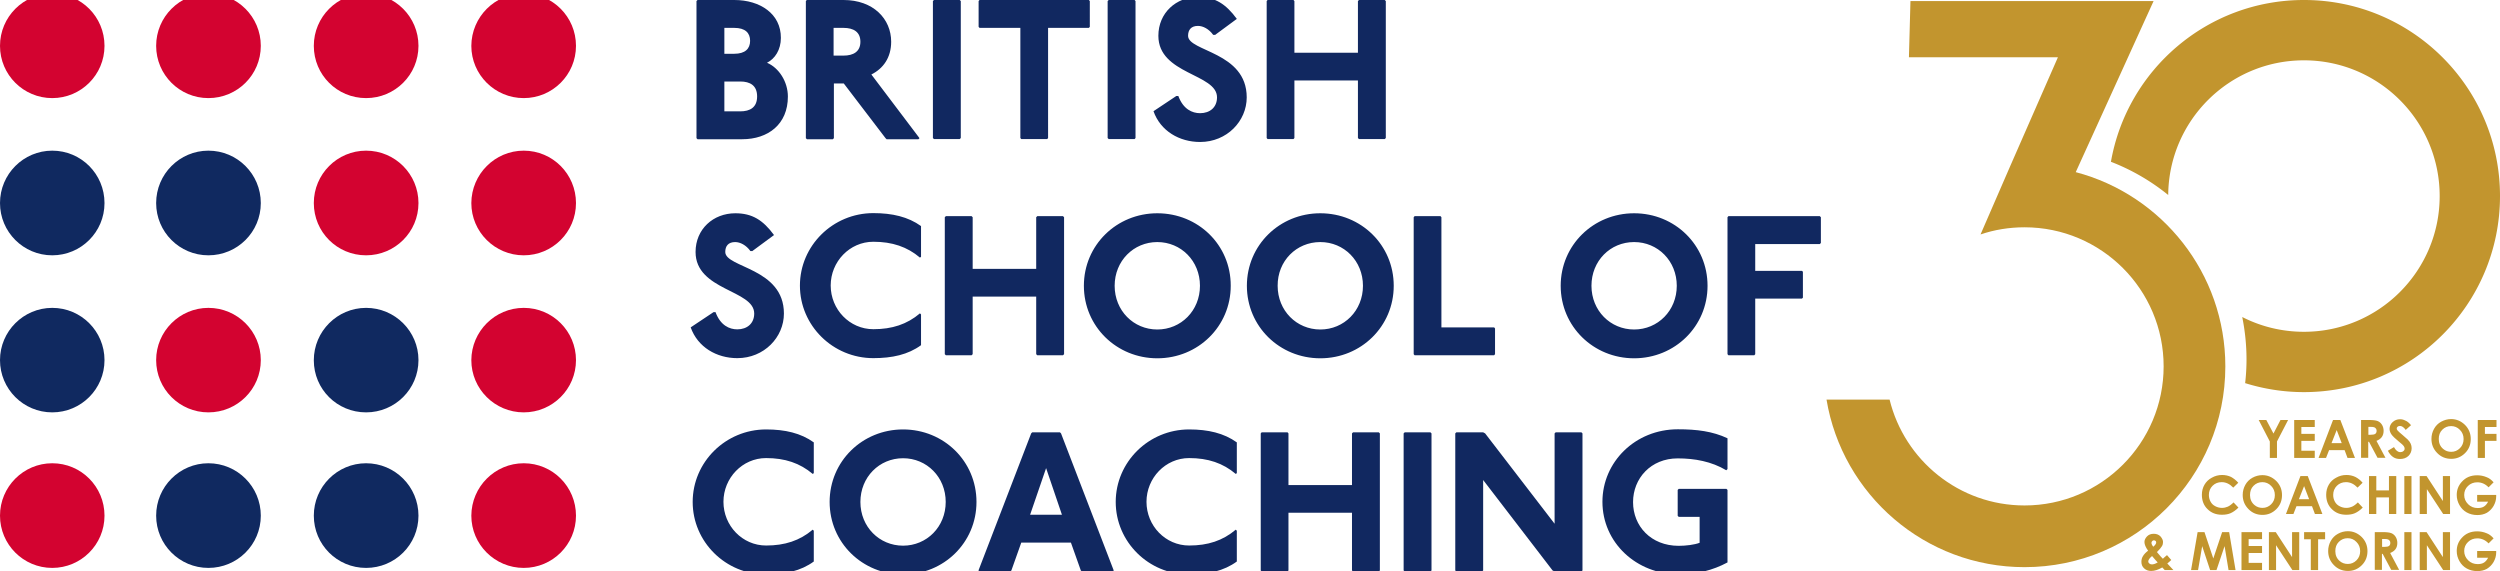
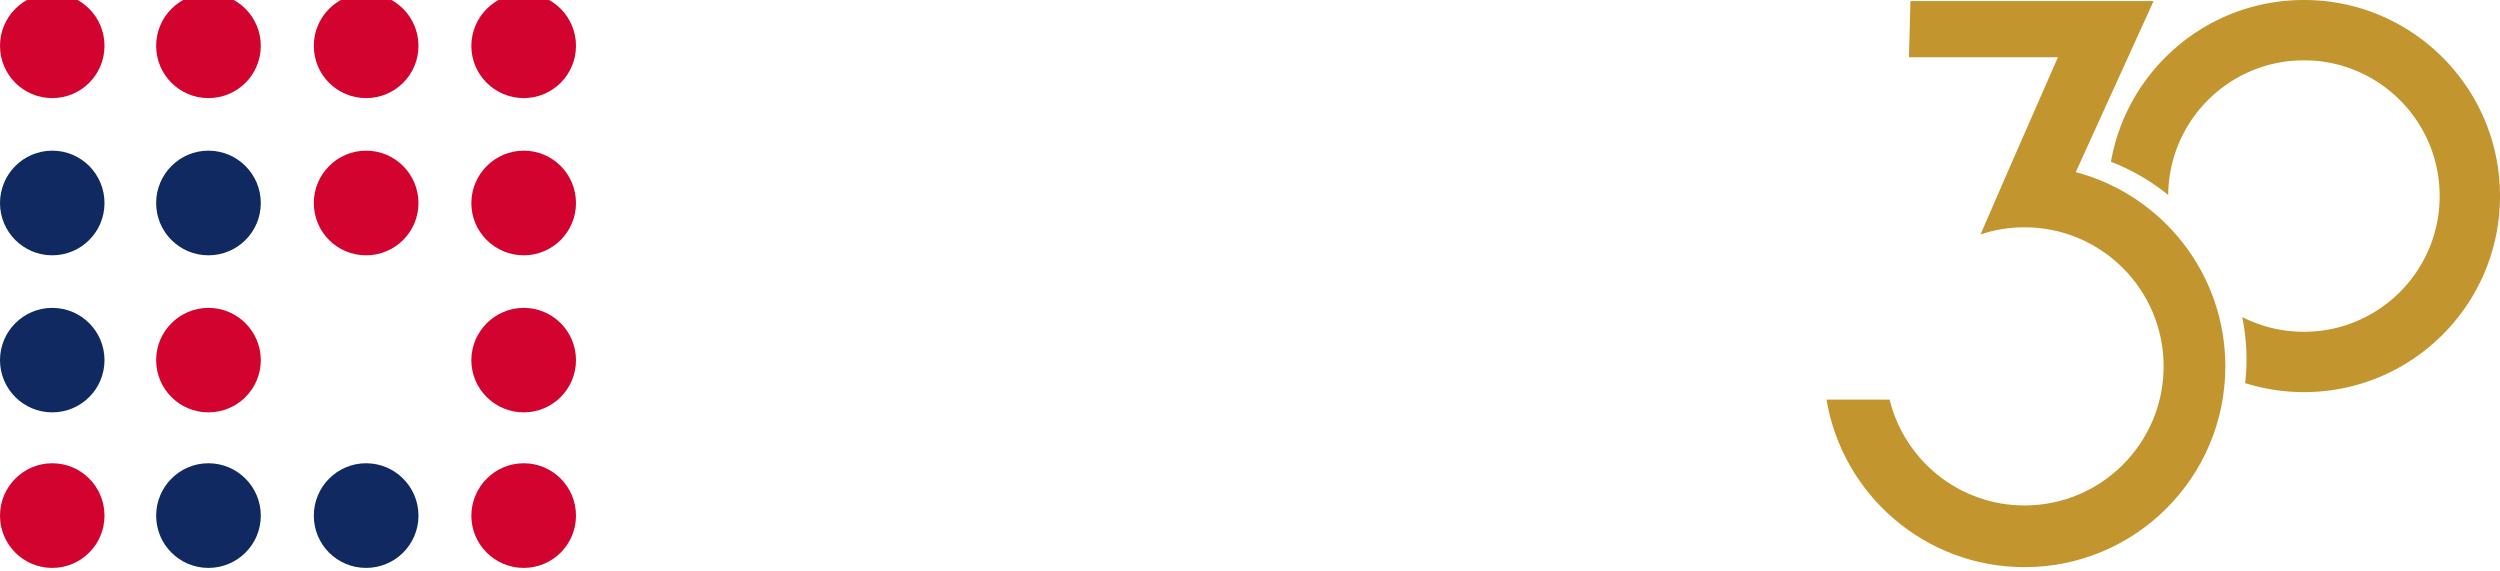
<svg xmlns="http://www.w3.org/2000/svg" viewBox="0 0 1641.1 375.1" xml:space="preserve">
  <path fill-rule="evenodd" clip-rule="evenodd" fill="#D30330" d="M34.3-4.3c19 0 34.3 15.4 34.3 34.4S53.2 64.4 34.3 64.4 0 49.1 0 30.1c0-19 15.4-34.4 34.3-34.4M136.8-4.3c19 0 34.4 15.4 34.4 34.4s-15.4 34.3-34.4 34.3-34.3-15.4-34.3-34.3c0-19 15.4-34.4 34.3-34.4M240.3-4.3c19 0 34.4 15.4 34.4 34.4s-15.4 34.3-34.4 34.3S206 49.1 206 30.1c0-19 15.4-34.4 34.3-34.4M343.8-4.3c19 0 34.3 15.4 34.3 34.4s-15.4 34.3-34.3 34.3c-19 0-34.4-15.4-34.4-34.3.1-19 15.5-34.4 34.4-34.4" />
  <path fill-rule="evenodd" clip-rule="evenodd" fill="#102960" d="M34.3 98.9c19 0 34.3 15.4 34.3 34.4s-15.4 34.3-34.3 34.3c-19 0-34.3-15.4-34.3-34.3 0-19 15.4-34.4 34.3-34.4M136.8 98.9c19 0 34.4 15.4 34.4 34.4s-15.4 34.3-34.4 34.3-34.3-15.4-34.3-34.3c0-19 15.4-34.4 34.3-34.4" />
  <path fill-rule="evenodd" clip-rule="evenodd" fill="#D30330" d="M240.3 98.9c19 0 34.4 15.4 34.4 34.4s-15.4 34.3-34.4 34.3-34.3-15.3-34.3-34.3c0-19 15.4-34.4 34.3-34.4M343.8 98.9c19 0 34.3 15.4 34.3 34.4s-15.4 34.3-34.3 34.3c-19 0-34.4-15.4-34.4-34.3.1-19 15.5-34.4 34.4-34.4" />
  <path fill-rule="evenodd" clip-rule="evenodd" fill="#102960" d="M34.3 202.1c19 0 34.3 15.4 34.3 34.3 0 19-15.4 34.3-34.3 34.3-19 0-34.3-15.4-34.3-34.3s15.4-34.3 34.3-34.3" />
  <path fill-rule="evenodd" clip-rule="evenodd" fill="#D30330" d="M136.8 202.1c19 0 34.4 15.4 34.4 34.3 0 19-15.4 34.3-34.4 34.3s-34.3-15.4-34.3-34.3 15.4-34.3 34.3-34.3" />
-   <path fill-rule="evenodd" clip-rule="evenodd" fill="#102960" d="M240.3 202.1c19 0 34.4 15.4 34.4 34.3 0 19-15.4 34.3-34.4 34.3S206 255.5 206 236.5c0-19 15.4-34.4 34.3-34.4" />
  <path fill-rule="evenodd" clip-rule="evenodd" fill="#D30330" d="M343.8 202.1c19 0 34.3 15.4 34.3 34.3 0 19-15.4 34.3-34.3 34.3-19 0-34.4-15.4-34.4-34.3.1-18.9 15.5-34.3 34.4-34.3M34.3 304.1c19 0 34.3 15.4 34.3 34.4s-15.4 34.3-34.3 34.3c-19 0-34.3-15.4-34.3-34.3 0-19 15.4-34.4 34.3-34.4" />
  <path fill-rule="evenodd" clip-rule="evenodd" fill="#102960" d="M136.8 304.1c19 0 34.4 15.4 34.4 34.4s-15.4 34.3-34.4 34.3-34.3-15.4-34.3-34.3c0-19 15.4-34.4 34.3-34.4M240.3 304.1c19 0 34.4 15.4 34.4 34.4s-15.4 34.3-34.4 34.3-34.3-15.3-34.3-34.3c0-19 15.4-34.4 34.3-34.4" />
  <path fill-rule="evenodd" clip-rule="evenodd" fill="#D30330" d="M343.8 304.1c19 0 34.3 15.4 34.3 34.4s-15.4 34.3-34.3 34.3c-19 0-34.4-15.4-34.4-34.3.1-19 15.5-34.4 34.4-34.4" />
-   <path fill="#112860" d="M475.5 53.5h10.4c6.5 0 11.1 2.6 11.1 9.8 0 7.2-4.6 9.8-11.1 9.8h-10.4V53.5zm0-35.2h6.5c7.2 0 10.4 3.3 10.4 8.5s-3.3 8.5-10.4 8.5h-6.5v-17zM457.9 0l-.7.7v90l.7.7h29.3c17 0 30-9.8 30-28 0-9.8-5.9-18.9-13.7-22.2 5.2-2.6 9.1-8.5 9.1-16.3C512.7 9.1 499 0 482 0h-24.1zM547.2 18.3h6.5c6.5 0 11.1 2.6 11.1 9.1s-4.6 9.1-11.1 9.1h-6.5V18.3zM529.6 0l-.6.7v90l.7.7h17l.7-.7V54.8h6.5l27.4 35.9.7.7h20.9l.7-.7L572 48.9c7.8-3.9 13-11.1 13-21.5 0-15-11.7-27.4-31.3-27.4h-24.1zM613.1 0l-.7.7v89.9l.7.7H630l.7-.7V.7L630 0zM643 0l-.6.7v16.9l.6.7h26.8v72.3l.6.7h17l.6-.7V18.3h26.8l.6-.7V.7l-.6-.7zM727.8 0l-.7.7v89.9l.7.7h17l.6-.7V.7l-.6-.7zM797.8 22.8l14.1-10.4C804.7 2.6 797.6-2 786.5-2 772-2 760.4 8.5 760.4 23.5c0 25.4 38.5 24.8 38.5 40.4 0 6.5-4.6 10.4-11.1 10.4-5.2 0-11.1-2.6-14.3-11.3h-1.3l-15 10c4.6 13 17 20.2 30.6 20.2 17.6 0 30.6-13.7 30.6-29.3 0-30-38.5-30-38.5-40.4 0-3.9 2-6.5 6.5-6.5 3.3 0 7.2 2 10 5.9h1.4zM832.1 0l-.6.7v89.9l.6.7h17l.6-.7V52.8h41.7v37.8l.7.7H909l.7-.7V.7L909 0h-16.9l-.7.7v33.9h-41.7V.7l-.6-.7zM494 164.7l14.1-10.4c-7.2-9.8-14.3-14.3-25.4-14.3-14.5 0-26.1 10.4-26.1 25.4 0 25.4 38.5 24.8 38.5 40.4 0 6.5-4.6 10.4-11.1 10.4-5.2 0-11.1-2.6-14.3-11.3h-1.3l-15 10c4.6 13 17 20.2 30.6 20.2 17.6 0 30.6-13.7 30.6-29.3 0-30-38.5-30-38.5-40.4 0-3.9 2-6.5 6.5-6.5 3.3 0 7.2 2 10 5.9h1.4zM604.6 168.6v-20.2c-8.5-6.1-18.9-8.5-31.3-8.5-26.6 0-48.2 21.4-48.2 47.6 0 26.2 21.6 47.6 48.2 47.6 12.4 0 22.8-2.3 31.3-8.5v-20.2l-.7-.7c-8.5 7.2-18.3 10.4-30.6 10.4-15.6 0-28-13-28-28.7 0-15.6 12.4-28.7 28-28.7 12.4 0 22.2 3.3 30.6 10.4l.7-.5zM620.9 141.9l-.7.7v89.9l.7.7h16.9l.7-.7v-37.8h41.7v37.8l.7.7h16.9l.7-.7v-89.9l-.7-.7h-16.9l-.7.7v33.9h-41.7v-33.9l-.7-.7zM759.7 158.9c15.6 0 28 12.4 28 28.7 0 16.3-12.4 28.7-28 28.7s-28-12.4-28-28.7c0-16.3 12.4-28.7 28-28.7m0-18.9c-26.7 0-48.2 20.9-48.2 47.6 0 26.7 21.5 47.6 48.2 47.6 26.7 0 48.2-20.9 48.2-47.6.1-26.8-21.4-47.6-48.2-47.6zM866.7 158.9c15.6 0 28 12.4 28 28.7 0 16.3-12.4 28.7-28 28.7s-28-12.4-28-28.7c-.1-16.3 12.3-28.7 28-28.7m0-18.9c-26.7 0-48.2 20.9-48.2 47.6 0 26.7 21.5 47.6 48.2 47.6 26.7 0 48.2-20.9 48.2-47.6 0-26.8-21.5-47.6-48.2-47.6zM928.6 141.9l-.6.7v89.9l.6.7h52.2l.6-.7v-16.9l-.6-.7h-34.6v-72.3l-.6-.7zM1072.7 158.9c15.6 0 28 12.4 28 28.7 0 16.3-12.4 28.7-28 28.7s-28-12.4-28-28.7c0-16.3 12.3-28.7 28-28.7m0-18.9c-26.7 0-48.2 20.9-48.2 47.6 0 26.7 21.5 47.6 48.2 47.6s48.2-20.9 48.2-47.6c0-26.8-21.5-47.6-48.2-47.6zM1134.6 141.9l-.6.7v89.9l.6.7h17l.6-.7V196h30.7l.6-.6v-17l-.6-.6h-30.7v-17.6h42.4l.7-.7v-16.9l-.7-.7zM534.2 310.6v-20.2c-8.5-6.1-18.9-8.5-31.3-8.5-26.6 0-48.2 21.4-48.2 47.6 0 26.2 21.6 47.6 48.2 47.6 12.4 0 22.8-2.3 31.3-8.5v-20.2l-.7-.7c-8.5 7.2-18.3 10.4-30.6 10.4-15.6 0-28-13-28-28.7 0-15.6 12.4-28.7 28-28.7 12.4 0 22.2 3.3 30.6 10.4l.7-.5zM592.8 300.8c15.6 0 28 12.4 28 28.7s-12.4 28.7-28 28.7-28-12.4-28-28.7 12.4-28.7 28-28.7m0-18.9c-26.7 0-48.2 20.9-48.2 47.6s21.5 47.6 48.2 47.6 48.2-20.9 48.2-47.6-21.4-47.6-48.2-47.6zM686.7 307.3l10.4 30.6h-20.9l10.5-30.6zm-9.1-23.5-.7.7-34.6 90 .7.7h20.2l.7-.7 6.5-18.3H703l6.5 18.3.7.7h20.2l.7-.7-34.6-90-.7-.7h-18.2zM811.9 310.6v-20.2c-8.5-6.1-18.9-8.5-31.3-8.5-26.6 0-48.2 21.4-48.2 47.6 0 26.2 21.6 47.6 48.2 47.6 12.4 0 22.8-2.3 31.3-8.5v-20.2l-.7-.7c-8.5 7.2-18.3 10.4-30.6 10.4-15.6 0-28-13-28-28.7 0-15.6 12.4-28.7 28-28.7 12.4 0 22.2 3.3 30.6 10.4l.7-.5zM828.2 283.8l-.6.7v90l.6.6h17l.6-.6v-37.9h41.7v37.9l.7.6h16.9l.7-.6v-90l-.7-.7h-16.9l-.7.7v33.9h-41.7v-33.9l-.6-.7zM922.1 283.8l-.7.7v90l.7.6H939l.7-.6v-90l-.7-.7zM956 283.8l-.7.7v90l.7.6h16.9l.7-.6v-59.4l45.6 59.4 1.3.6h17.6l.7-.6v-90l-.7-.7h-16.9l-.7.7v59.3l-45.6-59.3-1.3-.7zM1134 307.9v-20.2c-9.8-4.6-20.2-5.9-32.6-5.9-28 0-49.5 21.5-49.5 47.6 0 26.7 22.2 47.6 50.2 47.6 11.7 0 22.2-2.6 31.9-7.8v-47.6l-.7-.7H1102l-.7.7v17l.7.7h13.7v17c-3.3 1.3-9.1 2-13.7 2-18.3 0-30-13-30-28.7 0-15.6 11.7-28.7 29.3-28.7 11.1 0 22.2 2 31.9 7.8l.8-.8z" />
  <path fill-rule="evenodd" clip-rule="evenodd" fill="#C2952E" d="M1512.4 0c71.1 0 128.7 57.6 128.7 128.7s-57.6 128.7-128.7 128.7c-13.4 0-26.4-2.1-38.6-5.9.6-5.1.9-10.3.9-15.6 0-9.5-1-18.8-2.8-27.8 12.1 6.2 25.9 9.7 40.5 9.7 49.2 0 89.1-39.9 89.1-89.1 0-49.2-39.9-89.1-89.1-89.1-49 0-88.7 39.5-89.1 88.4a139.5 139.5 0 0 0-37.6-21.8C1396.3 45.8 1449 0 1512.4 0" />
  <path fill-rule="evenodd" clip-rule="evenodd" fill="#C2952E" d="M1362.6 113c56.5 14.9 98.2 66.3 98.2 127.5 0 72.8-59 131.8-131.8 131.8-65.4 0-119.6-47.6-130-110h41.4c9.8 39.9 45.7 69.5 88.6 69.5 50.4 0 91.3-40.9 91.3-91.3s-40.9-91.3-91.3-91.3c-10.1 0-19.8 1.6-28.9 4.7l19.5-44.9 31.3-71.4h-97.8l1-36.9h159.6L1362.6 113z" />
-   <path fill="#C2952E" d="M1482.7 275.7h5l4.7 8.9 4.6-8.9h5l-7.3 14.1v10.8h-4.7v-10.8zM1506 275.7h13.5v4.6h-8.8v4.5h8.8v4.6h-8.8v6.5h8.8v4.7H1506zM1533.9 282.3l-3.4 8.6h6.7l-3.3-8.6zm-2.4-6.6h4.8l9.6 24.9h-4.9l-1.9-5.1h-10.2l-2 5.1h-4.9l9.5-24.9zM1554.6 285.4h1.5c1.5 0 2.6-.2 3.1-.6.6-.4.9-1.1.9-2 0-.5-.1-1-.4-1.4-.3-.4-.7-.7-1.1-.9-.5-.2-1.4-.3-2.6-.3h-1.3v5.2zm-4.7-9.7h5c2.7 0 4.7.2 5.9.7 1.2.5 2.1 1.3 2.8 2.4.7 1.1 1.1 2.5 1.1 4 0 1.6-.4 3-1.2 4.1-.8 1.1-2 1.9-3.5 2.5l5.9 11.1h-5.2l-5.6-10.5h-.5v10.5h-4.7v-24.8zM1582.7 279.1l-3.5 3.1c-1.2-1.7-2.5-2.6-3.8-2.6-.6 0-1.1.2-1.5.5-.4.3-.6.7-.6 1.1 0 .4.1.8.4 1.2.4.5 1.5 1.6 3.5 3.2 1.8 1.5 2.9 2.5 3.3 2.9 1 1 1.6 1.9 2 2.8.4.9.6 1.9.6 2.9 0 2-.7 3.7-2.1 5.1-1.4 1.3-3.2 2-5.5 2-1.8 0-3.3-.4-4.6-1.3-1.3-.9-2.4-2.2-3.4-4.1l4-2.4c1.2 2.2 2.6 3.3 4.1 3.3.8 0 1.5-.2 2.1-.7.6-.5.8-1 .8-1.6 0-.6-.2-1.1-.6-1.7-.4-.6-1.3-1.4-2.8-2.6-2.7-2.2-4.5-3.9-5.3-5.1-.8-1.2-1.2-2.4-1.2-3.6 0-1.7.7-3.2 2-4.4 1.3-1.2 2.9-1.9 4.9-1.9 1.2 0 2.4.3 3.5.9 1.2.4 2.4 1.5 3.7 3M1609 279.7c-2.3 0-4.2.8-5.8 2.4-1.6 1.6-2.3 3.6-2.3 6.1 0 2.7 1 4.9 2.9 6.5 1.5 1.3 3.3 1.9 5.3 1.9 2.2 0 4.1-.8 5.7-2.4 1.6-1.6 2.4-3.6 2.4-6s-.8-4.4-2.4-6c-1.6-1.7-3.6-2.5-5.8-2.5m0-4.6c3.5 0 6.5 1.3 9.1 3.8 2.5 2.5 3.8 5.6 3.8 9.3 0 3.6-1.2 6.7-3.7 9.2-2.5 2.5-5.5 3.8-9.1 3.8-3.7 0-6.8-1.3-9.3-3.9-2.5-2.6-3.7-5.6-3.7-9.2 0-2.4.6-4.6 1.7-6.6s2.7-3.6 4.7-4.7c2.1-1.1 4.2-1.7 6.5-1.7zM1626.5 275.7h12.3v4.6h-7.6v4.5h7.6v4.6h-7.6v11.2h-4.7zM1469.3 316.9l-3.3 3.2c-2.3-2.4-4.8-3.6-7.6-3.6-2.4 0-4.4.8-6 2.4-1.6 1.6-2.4 3.6-2.4 6 0 1.7.4 3.1 1.1 4.4.7 1.3 1.7 2.3 3.1 3 1.3.7 2.8 1.1 4.4 1.1 1.4 0 2.6-.3 3.8-.8 1.1-.5 2.4-1.4 3.8-2.8l3.2 3.4c-1.8 1.8-3.6 3-5.2 3.7-1.6.7-3.5 1-5.6 1-3.9 0-7-1.2-9.5-3.7-2.5-2.4-3.7-5.6-3.7-9.4 0-2.5.6-4.7 1.7-6.6 1.1-1.9 2.7-3.5 4.8-4.6 2.1-1.2 4.3-1.8 6.8-1.8 2 0 4 .4 5.9 1.3 1.6.9 3.3 2.2 4.7 3.8M1485.1 316.5c-2.3 0-4.2.8-5.8 2.4-1.6 1.6-2.3 3.6-2.3 6.1 0 2.7 1 4.9 2.9 6.5 1.5 1.3 3.3 1.9 5.3 1.9 2.2 0 4.1-.8 5.7-2.4 1.6-1.6 2.4-3.6 2.4-6s-.8-4.4-2.4-6c-1.6-1.7-3.6-2.5-5.8-2.5m0-4.6c3.5 0 6.5 1.3 9.1 3.8 2.5 2.5 3.8 5.6 3.8 9.3 0 3.6-1.2 6.7-3.7 9.2-2.5 2.5-5.5 3.8-9.1 3.8-3.7 0-6.8-1.3-9.3-3.9-2.5-2.6-3.7-5.6-3.7-9.2 0-2.4.6-4.6 1.7-6.6s2.7-3.6 4.7-4.7 4.2-1.7 6.5-1.7zM1512.5 319.1l-3.4 8.6h6.7l-3.3-8.6zm-2.4-6.6h4.8l9.6 24.9h-4.9l-1.9-5.1h-10.2l-2 5.1h-4.9l9.5-24.9zM1550.9 316.9l-3.3 3.2c-2.3-2.4-4.8-3.6-7.6-3.6-2.4 0-4.4.8-6 2.4-1.6 1.6-2.4 3.6-2.4 6 0 1.7.4 3.1 1.1 4.4.7 1.3 1.7 2.3 3.1 3 1.3.7 2.8 1.1 4.4 1.1 1.4 0 2.6-.3 3.8-.8 1.1-.5 2.4-1.4 3.8-2.8l3.2 3.4c-1.8 1.8-3.6 3-5.2 3.7-1.6.7-3.5 1-5.6 1-3.9 0-7-1.2-9.5-3.7-2.5-2.4-3.7-5.6-3.7-9.4 0-2.5.6-4.7 1.7-6.6 1.1-1.9 2.7-3.5 4.8-4.6 2.1-1.2 4.3-1.8 6.8-1.8 2 0 4 .4 5.9 1.3 1.7.9 3.4 2.2 4.7 3.8M1555.1 312.5h4.8v9.4h8.3v-9.4h4.8v24.9h-4.8v-10.9h-8.3v10.9h-4.8zM1578.3 312.5h4.7v24.9h-4.7zM1588.4 312.5h4.5l10.7 16.4v-16.4h4.7v24.9h-4.5l-10.7-16.3v16.3h-4.7zM1636.9 316.6l-3.3 3.3c-2.1-2.2-4.6-3.3-7.4-3.3-2.4 0-4.5.8-6.1 2.4-1.7 1.6-2.5 3.6-2.5 5.9 0 2.4.9 4.4 2.6 6.1 1.7 1.7 3.8 2.5 6.3 2.5 1.6 0 3-.3 4.1-1 1.1-.7 2-1.8 2.7-3.2h-7.2v-4.4h12.5v1c0 2.2-.6 4.2-1.7 6.2-1.1 1.9-2.6 3.4-4.4 4.5-1.8 1-3.9 1.5-6.3 1.5-2.6 0-4.9-.6-6.9-1.7s-3.6-2.7-4.8-4.8c-1.2-2.1-1.8-4.3-1.8-6.7 0-3.3 1.1-6.2 3.3-8.6 2.6-2.9 5.9-4.3 10.1-4.3 2.2 0 4.2.4 6.1 1.2 1.7.6 3.2 1.7 4.7 3.4M1416.4 369.2c-.9-.9-2.1-2.3-3.7-4.2-1.7 1.4-2.5 2.6-2.5 3.6 0 .5.2.9.7 1.3.5.4 1 .6 1.7.6 1 0 2.3-.4 3.8-1.3m-2.9-10.3c1.3-1.1 1.9-2 1.9-2.8 0-.4-.1-.8-.4-1-.3-.3-.7-.4-1.1-.4-.4 0-.8.1-1.1.5-.3.3-.5.7-.5 1.1 0 .7.4 1.6 1.2 2.6zm9 5.5 2.8 3.2-1.3 1.2-1.3 1.1 4 4.3h-5.7l-1.6-1.7c-2.6 1.5-5 2.3-7.3 2.3-1.9 0-3.4-.6-4.6-1.7-1.2-1.1-1.8-2.5-1.8-4.3 0-1.3.3-2.6 1-3.7.7-1.2 1.8-2.4 3.4-3.6-1.6-2.2-2.4-4.1-2.4-5.7 0-1.2.5-2.4 1.6-3.6 1.1-1.2 2.6-1.8 4.5-1.8s3.4.6 4.5 1.8c1 1.2 1.6 2.4 1.6 3.6 0 .9-.2 1.9-.7 2.7-.5.9-1.6 2.2-3.3 3.9 2 2.4 3.3 3.9 3.9 4.4.3-.4 1.2-1.1 2.7-2.4zM1442.6 349.3h4.5l5.8 17.3 5.8-17.3h4.6l4.2 24.9h-4.6l-2.6-15.7-5.3 15.7h-4.2l-5.2-15.7-2.7 15.7h-4.6zM1471.4 349.3h13.5v4.6h-8.8v4.5h8.8v4.6h-8.8v6.5h8.8v4.7h-13.5zM1489.4 349.3h4.5l10.7 16.4v-16.4h4.7v24.9h-4.5l-10.7-16.3v16.3h-4.7zM1512.5 349.3h13.8v4.7h-4.6v20.2h-4.8V354h-4.4zM1541.1 353.3c-2.3 0-4.2.8-5.8 2.4-1.6 1.6-2.3 3.6-2.3 6.1 0 2.7 1 4.9 2.9 6.5 1.5 1.3 3.3 1.9 5.3 1.9 2.2 0 4.1-.8 5.7-2.4 1.6-1.6 2.4-3.6 2.4-6s-.8-4.4-2.4-6c-1.6-1.7-3.5-2.5-5.8-2.5m.1-4.6c3.5 0 6.5 1.3 9.1 3.8 2.5 2.5 3.8 5.6 3.8 9.3 0 3.6-1.2 6.7-3.7 9.2-2.5 2.5-5.5 3.8-9.1 3.8-3.7 0-6.8-1.3-9.3-3.9-2.5-2.6-3.7-5.6-3.7-9.2 0-2.4.6-4.6 1.7-6.6s2.7-3.6 4.7-4.7 4.2-1.7 6.5-1.7zM1563.6 359h1.5c1.5 0 2.6-.2 3.1-.6.6-.4.9-1.1.9-2 0-.5-.1-1-.4-1.4-.3-.4-.7-.7-1.1-.9-.5-.2-1.4-.3-2.6-.3h-1.3v5.2zm-4.7-9.7h5c2.7 0 4.7.2 5.9.7 1.2.5 2.1 1.3 2.8 2.4.7 1.1 1.1 2.5 1.1 4 0 1.6-.4 3-1.2 4.1-.8 1.1-2 1.9-3.5 2.5l5.9 11.1h-5.2l-5.6-10.5h-.5v10.5h-4.7v-24.8zM1578.3 349.3h4.7v24.9h-4.7zM1588.4 349.3h4.5l10.7 16.4v-16.4h4.7v24.9h-4.5l-10.7-16.3v16.3h-4.7zM1636.9 353.4l-3.3 3.3c-2.1-2.2-4.6-3.3-7.4-3.3-2.4 0-4.5.8-6.1 2.4-1.7 1.6-2.5 3.6-2.5 5.9 0 2.4.9 4.4 2.6 6.1 1.7 1.7 3.8 2.5 6.3 2.5 1.6 0 3-.3 4.1-1 1.1-.7 2-1.8 2.7-3.2h-7.2v-4.4h12.5v1c0 2.2-.6 4.2-1.7 6.2-1.1 1.9-2.6 3.4-4.4 4.5-1.8 1-3.9 1.5-6.3 1.5-2.6 0-4.9-.6-6.9-1.7s-3.6-2.7-4.8-4.8c-1.2-2.1-1.8-4.3-1.8-6.7 0-3.3 1.1-6.2 3.3-8.6 2.6-2.9 5.9-4.3 10.1-4.3 2.2 0 4.2.4 6.1 1.2 1.7.6 3.2 1.7 4.7 3.4" />
</svg>